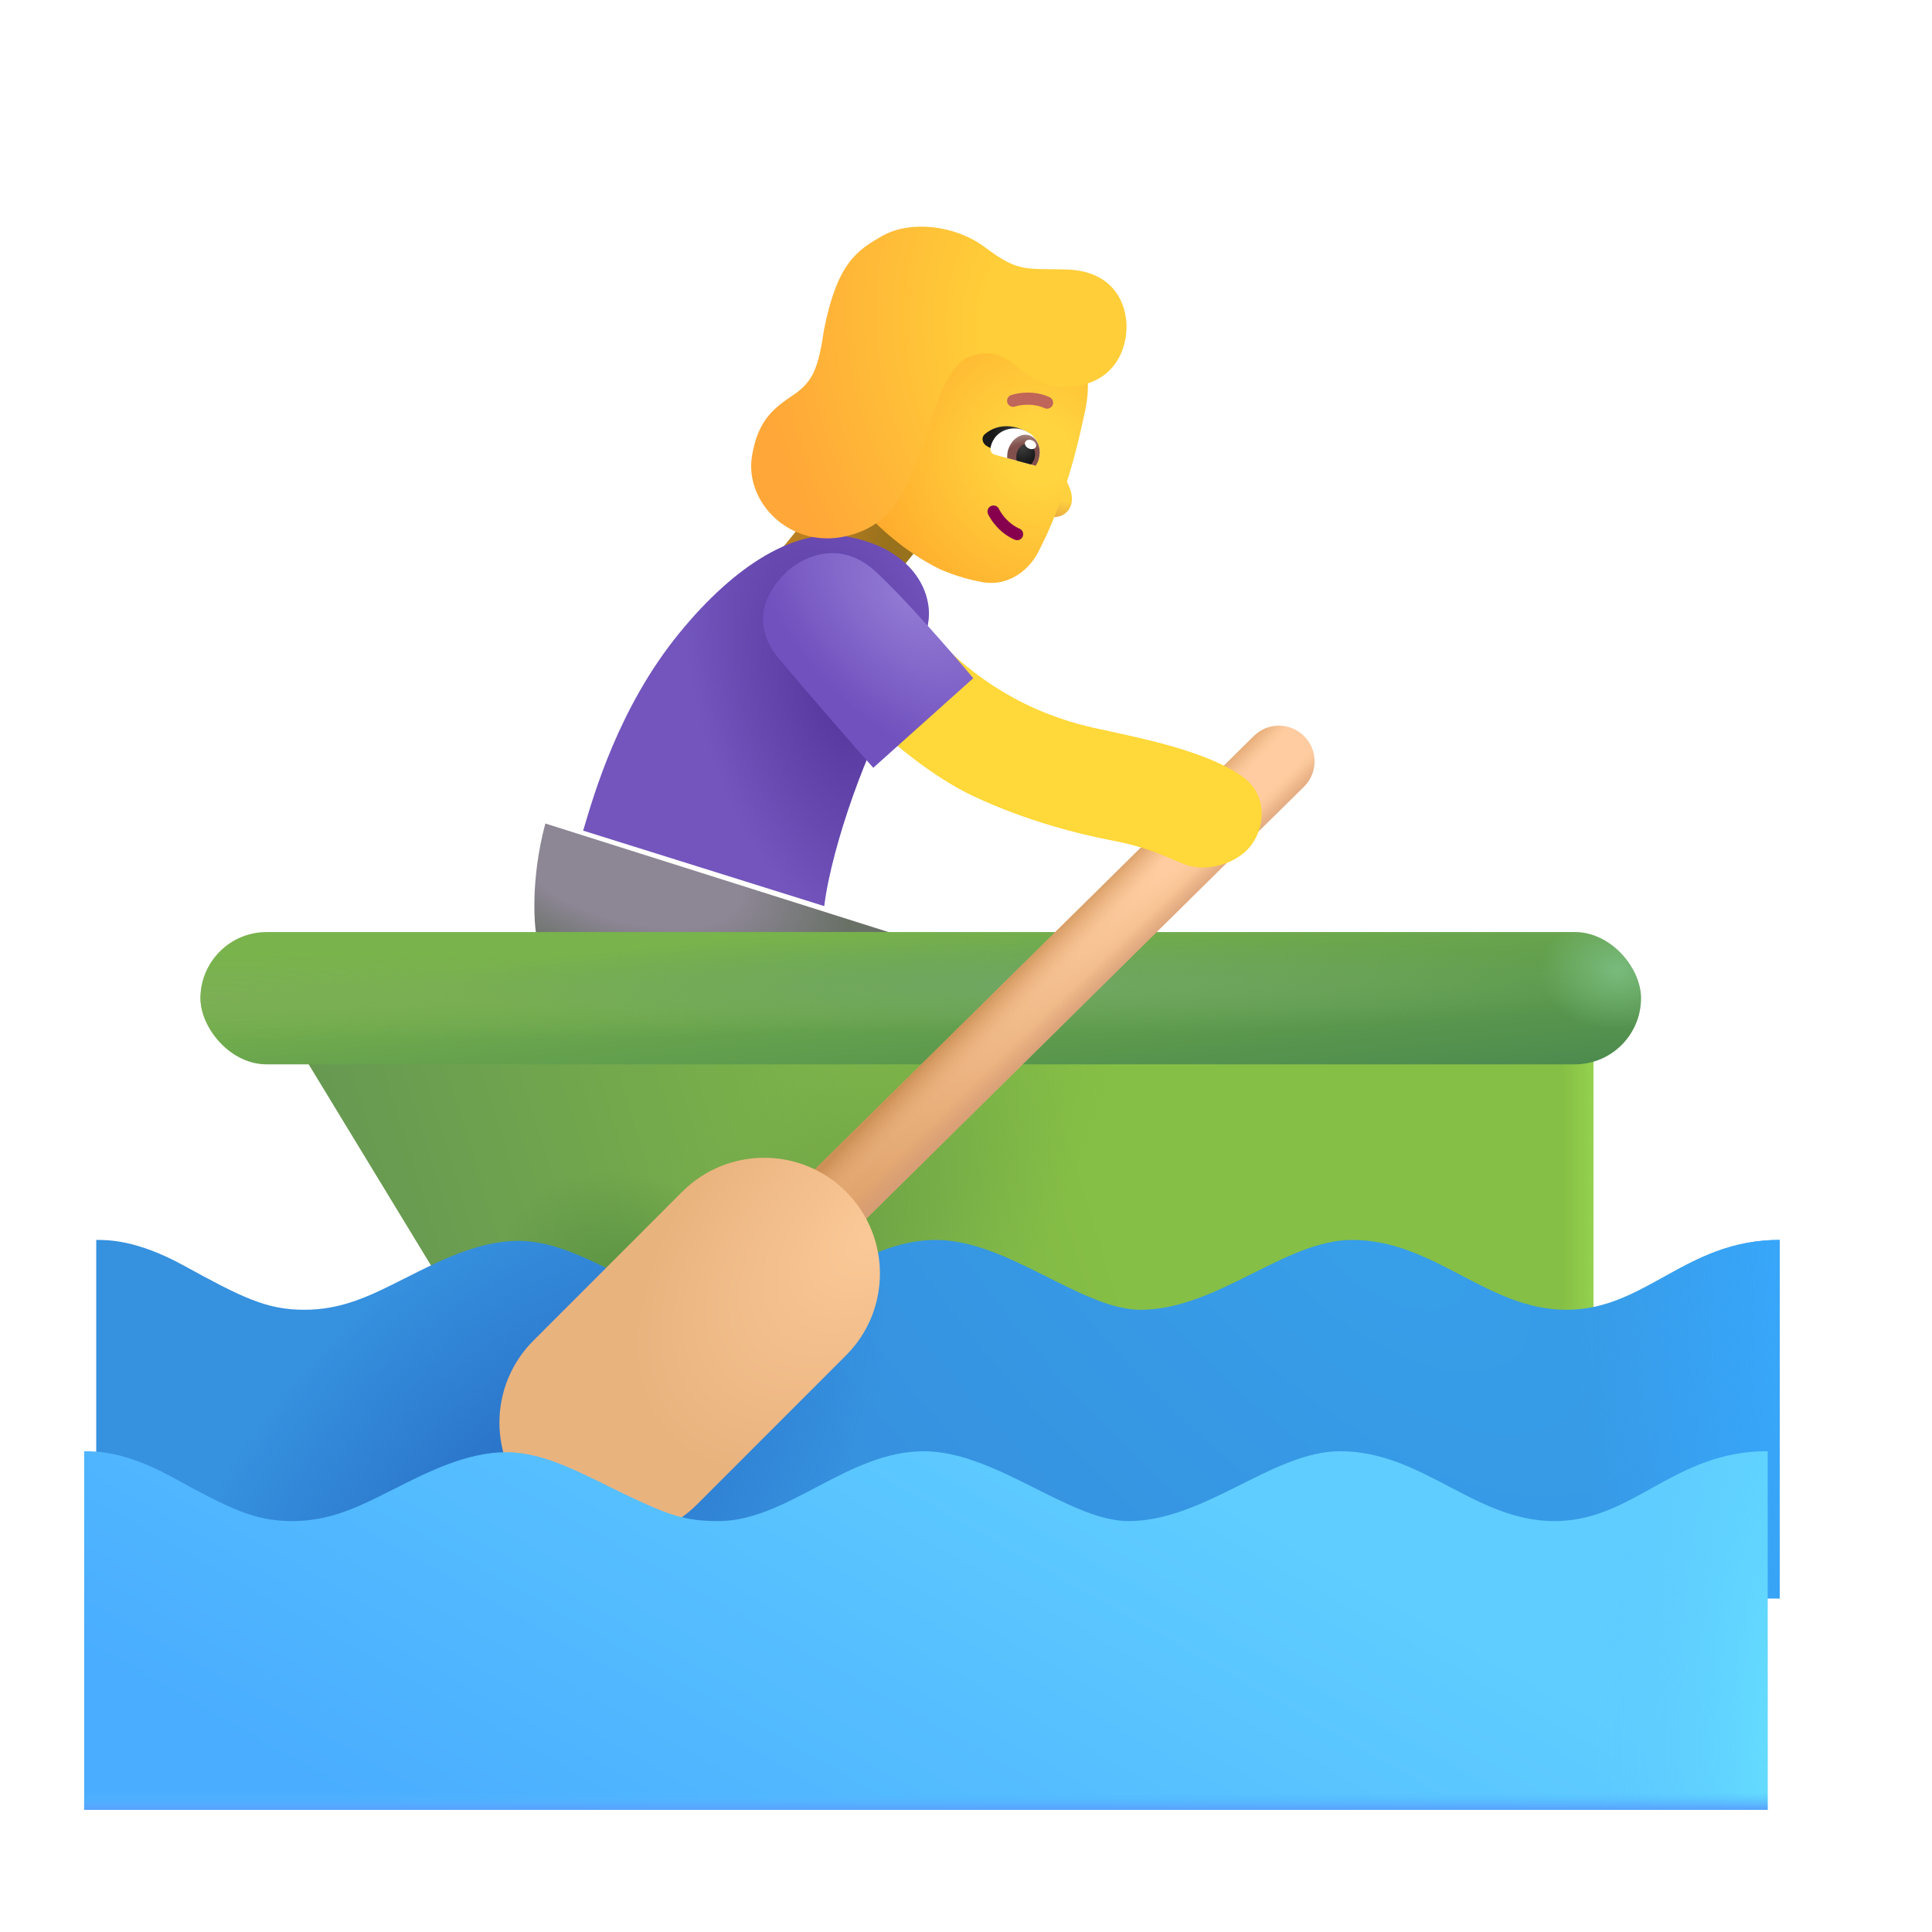
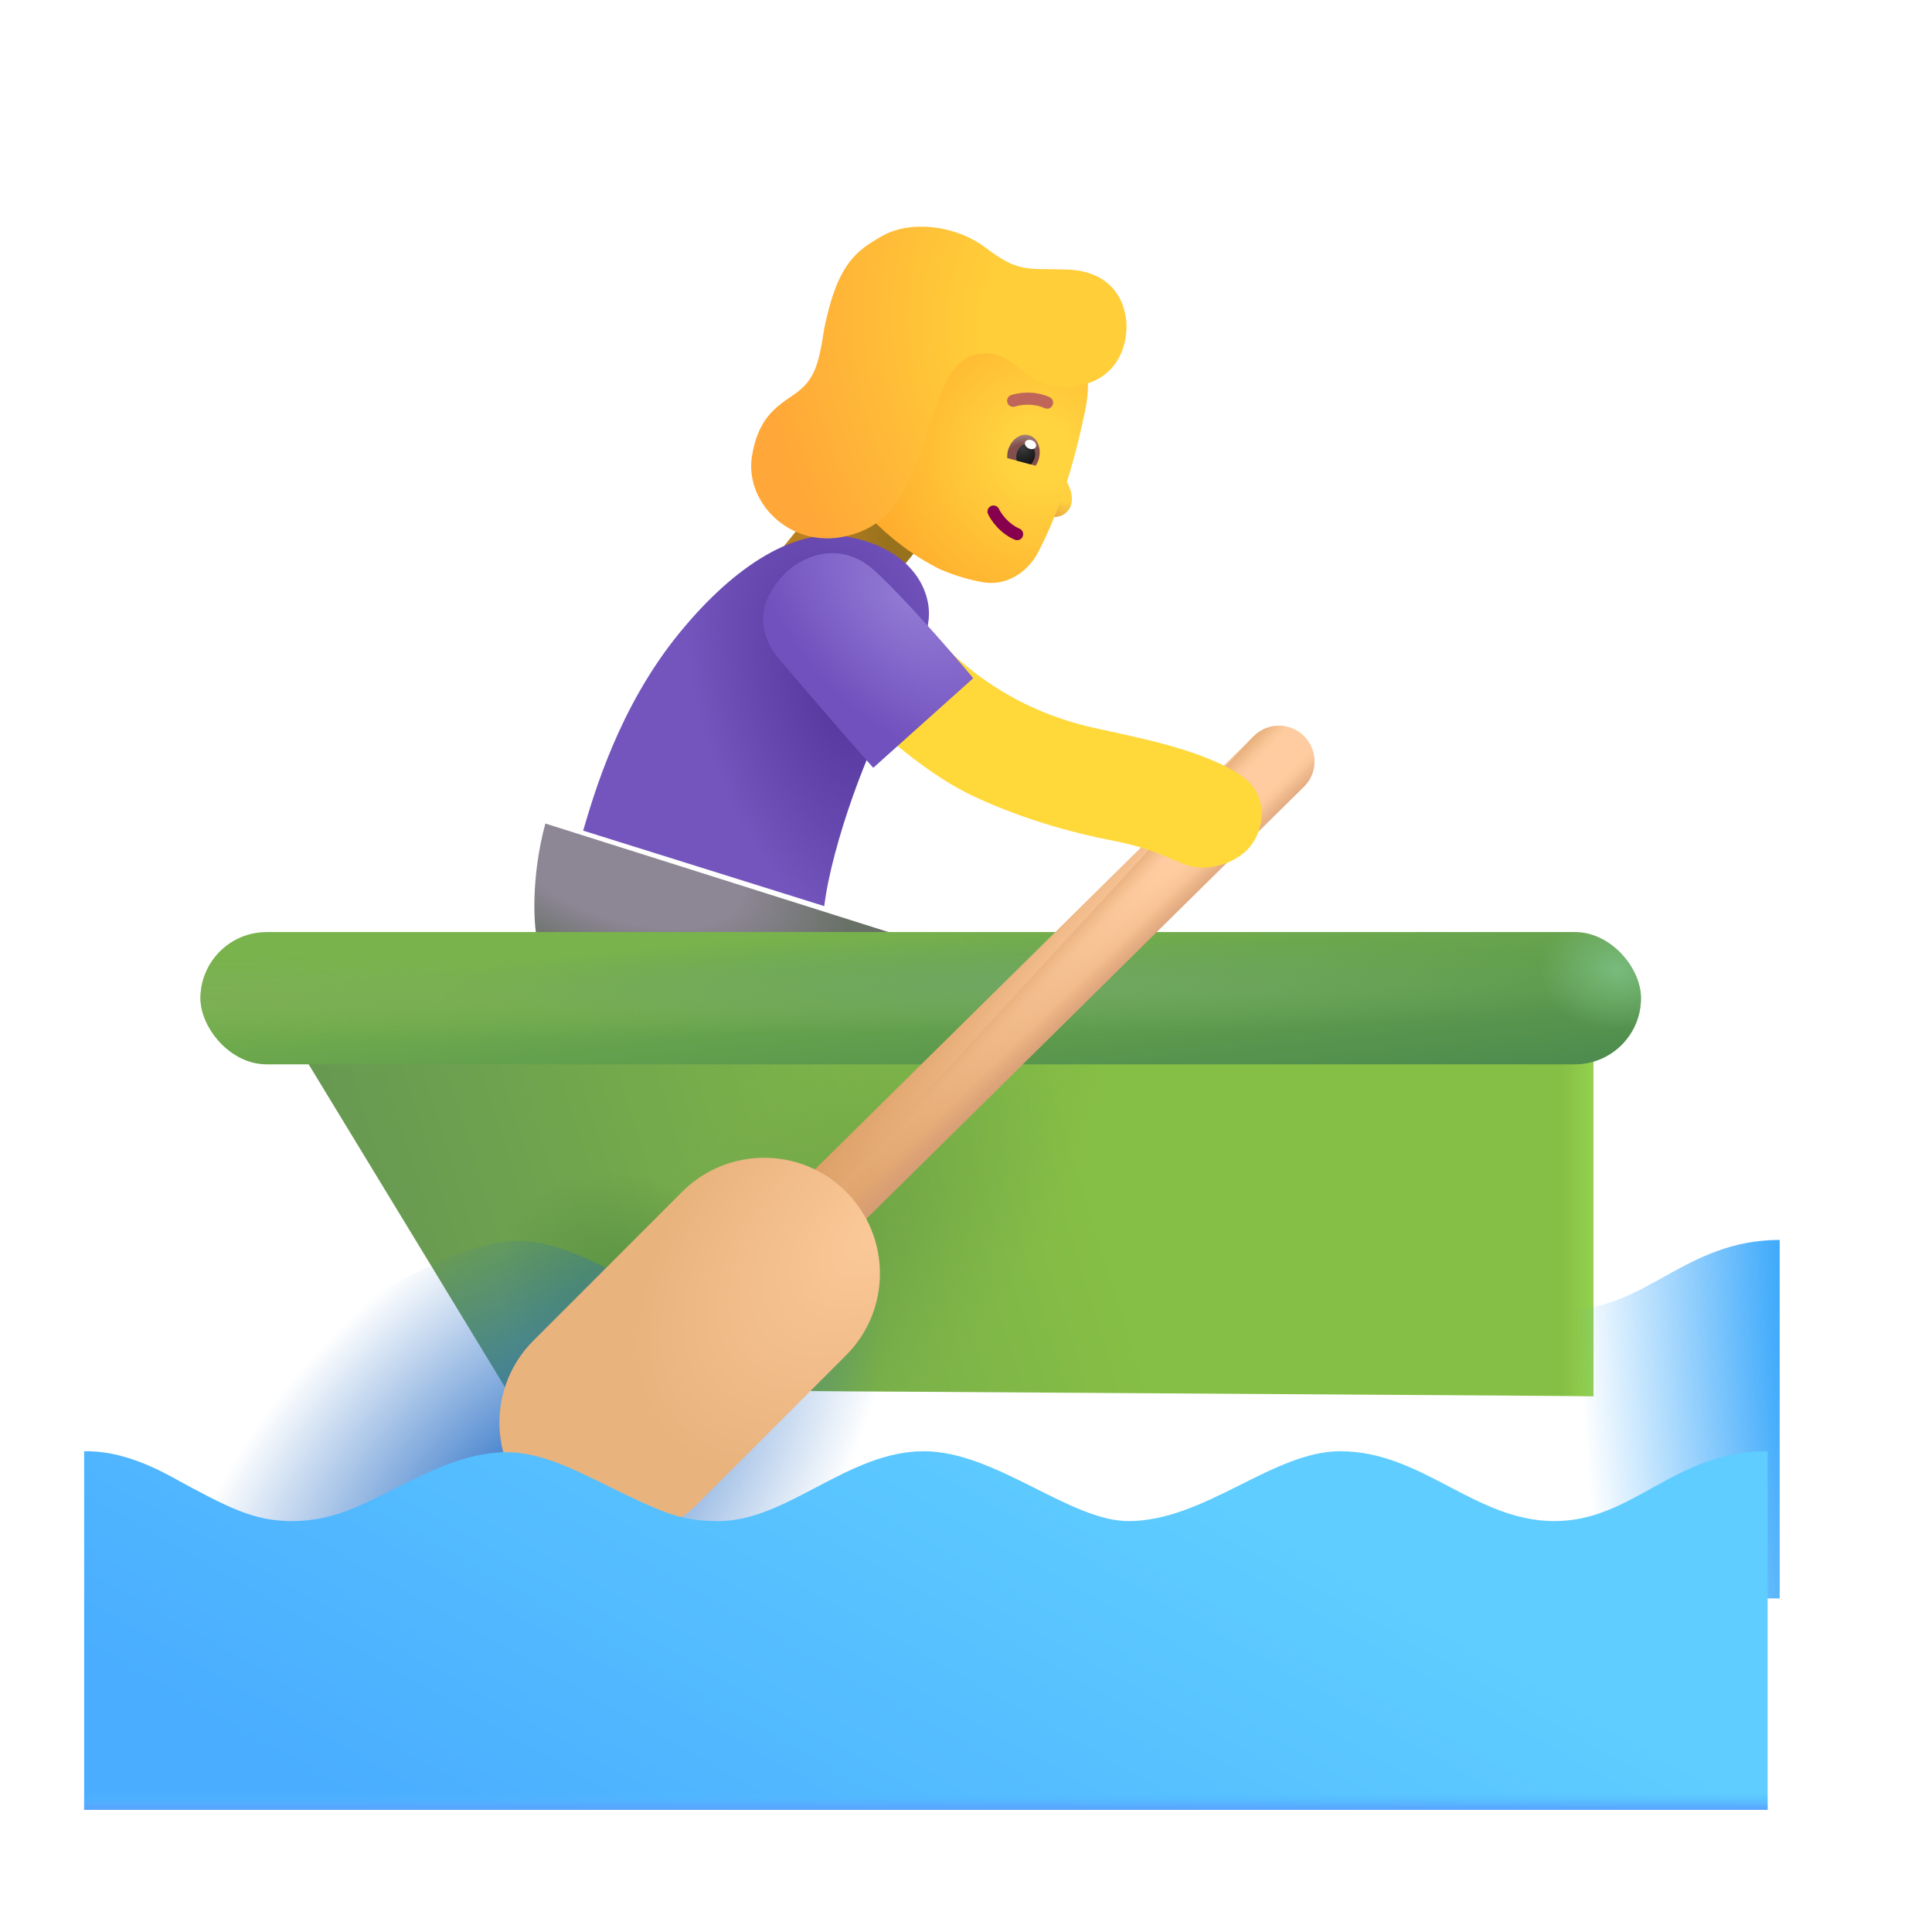
<svg xmlns="http://www.w3.org/2000/svg" width="32" height="32" viewBox="0 0 32 32" fill="none">
  <rect x="14.148" y="7.616" width="1.744" height="2" transform="rotate(39.159 14.148 7.616)" fill="url(#paint0_radial_3987_23062)" />
  <path d="M17.667 7.973C17.586 7.826 17.601 7.561 17.62 7.469L17.175 8.488C17.315 8.562 17.553 8.627 17.69 8.457C17.788 8.336 17.769 8.156 17.667 7.973Z" fill="url(#paint1_radial_3987_23062)" />
  <g filter="url(#filter0_i_3987_23062)">
    <path d="M15.366 9.577C14.452 9.124 13.831 8.343 13.655 7.96L14.318 6.368C14.494 5.946 14.895 5.66 15.352 5.63L17.009 5.52C17.137 5.511 17.271 5.517 17.38 5.586C17.668 5.769 17.956 6.231 17.749 7.062C17.52 8.143 17.248 8.806 17 9.288C16.823 9.633 16.467 9.86 16.084 9.794C15.875 9.758 15.63 9.692 15.366 9.577Z" fill="url(#paint2_radial_3987_23062)" />
  </g>
  <path fill-rule="evenodd" clip-rule="evenodd" d="M16.415 8.381C16.465 8.359 16.524 8.381 16.547 8.431C16.579 8.502 16.697 8.674 16.886 8.756C16.937 8.777 16.96 8.836 16.939 8.887C16.917 8.938 16.858 8.961 16.807 8.939C16.559 8.833 16.411 8.615 16.365 8.514C16.342 8.464 16.364 8.404 16.415 8.381Z" fill="#87004D" />
  <g filter="url(#filter1_i_3987_23062)">
    <path fill-rule="evenodd" clip-rule="evenodd" d="M17.301 6.86C17.107 6.771 16.891 6.806 16.813 6.833C16.761 6.851 16.704 6.823 16.686 6.771C16.668 6.719 16.695 6.662 16.747 6.644C16.857 6.606 17.129 6.561 17.384 6.678C17.435 6.702 17.457 6.761 17.434 6.811C17.411 6.861 17.351 6.883 17.301 6.86Z" fill="#BF6559" />
  </g>
  <g filter="url(#filter2_i_3987_23062)">
    <path d="M10.603 10.484C9.597 11.716 9.189 13.152 9.009 13.758L13.002 15.008C13.127 13.984 13.752 12.289 14.173 11.633C14.595 10.976 14.662 10.762 14.728 10.285C14.794 9.808 14.473 9.091 13.392 8.89C12.548 8.734 11.538 9.34 10.603 10.484Z" fill="#7355BD" />
    <path d="M10.603 10.484C9.597 11.716 9.189 13.152 9.009 13.758L13.002 15.008C13.127 13.984 13.752 12.289 14.173 11.633C14.595 10.976 14.662 10.762 14.728 10.285C14.794 9.808 14.473 9.091 13.392 8.89C12.548 8.734 11.538 9.34 10.603 10.484Z" fill="url(#paint3_radial_3987_23062)" />
  </g>
  <path d="M9.033 13.64C8.79 14.535 8.83 15.402 8.923 15.664L15.232 15.601L9.033 13.64Z" fill="url(#paint4_radial_3987_23062)" />
  <path d="M4.667 16.896L26.392 16.875V23.125L8.384 23.008L4.667 16.896Z" fill="url(#paint5_linear_3987_23062)" />
  <path d="M4.667 16.896L26.392 16.875V23.125L8.384 23.008L4.667 16.896Z" fill="url(#paint6_linear_3987_23062)" />
  <path d="M4.667 16.896L26.392 16.875V23.125L8.384 23.008L4.667 16.896Z" fill="url(#paint7_radial_3987_23062)" />
  <path d="M4.667 16.896L26.392 16.875V23.125L8.384 23.008L4.667 16.896Z" fill="url(#paint8_radial_3987_23062)" />
  <g filter="url(#filter3_i_3987_23062)">
-     <path d="M2.939 20.859C2.164 20.434 1.685 20.437 1.494 20.437V26.375H29.377V20.437C27.814 20.437 27.162 21.594 25.845 21.594C24.529 21.594 23.658 20.437 22.298 20.437C21.181 20.437 20.056 21.594 18.791 21.594C17.818 21.594 16.587 20.437 15.4 20.437C14.142 20.437 13.138 21.594 12.002 21.594C11.443 21.594 11.165 21.492 10.462 21.156C9.759 20.82 9.138 20.453 8.482 20.453C7.828 20.453 7.171 20.786 6.602 21.075L6.595 21.078C6.025 21.367 5.564 21.594 4.939 21.594C4.314 21.594 3.908 21.39 2.939 20.859Z" fill="url(#paint9_radial_3987_23062)" />
    <path d="M2.939 20.859C2.164 20.434 1.685 20.437 1.494 20.437V26.375H29.377V20.437C27.814 20.437 27.162 21.594 25.845 21.594C24.529 21.594 23.658 20.437 22.298 20.437C21.181 20.437 20.056 21.594 18.791 21.594C17.818 21.594 16.587 20.437 15.4 20.437C14.142 20.437 13.138 21.594 12.002 21.594C11.443 21.594 11.165 21.492 10.462 21.156C9.759 20.82 9.138 20.453 8.482 20.453C7.828 20.453 7.171 20.786 6.602 21.075L6.595 21.078C6.025 21.367 5.564 21.594 4.939 21.594C4.314 21.594 3.908 21.39 2.939 20.859Z" fill="url(#paint10_radial_3987_23062)" />
    <path d="M2.939 20.859C2.164 20.434 1.685 20.437 1.494 20.437V26.375H29.377V20.437C27.814 20.437 27.162 21.594 25.845 21.594C24.529 21.594 23.658 20.437 22.298 20.437C21.181 20.437 20.056 21.594 18.791 21.594C17.818 21.594 16.587 20.437 15.4 20.437C14.142 20.437 13.138 21.594 12.002 21.594C11.443 21.594 11.165 21.492 10.462 21.156C9.759 20.82 9.138 20.453 8.482 20.453C7.828 20.453 7.171 20.786 6.602 21.075L6.595 21.078C6.025 21.367 5.564 21.594 4.939 21.594C4.314 21.594 3.908 21.39 2.939 20.859Z" fill="url(#paint11_radial_3987_23062)" />
  </g>
  <g filter="url(#filter4_i_3987_23062)">
    <rect x="3.521" y="15.438" width="23.859" height="2.191" rx="1.095" fill="url(#paint12_linear_3987_23062)" />
    <rect x="3.521" y="15.438" width="23.859" height="2.191" rx="1.095" fill="url(#paint13_radial_3987_23062)" />
    <rect x="3.521" y="15.438" width="23.859" height="2.191" rx="1.095" fill="url(#paint14_radial_3987_23062)" />
    <rect x="3.521" y="15.438" width="23.859" height="2.191" rx="1.095" fill="url(#paint15_radial_3987_23062)" />
  </g>
  <g filter="url(#filter5_i_3987_23062)">
    <rect x="18.958" y="12.974" width="1.28" height="0.637" rx="0.318" transform="rotate(-21.787 18.958 12.974)" fill="#F4C03B" />
  </g>
  <path d="M20.769 12.19C21.001 11.961 21.374 11.963 21.603 12.195C21.832 12.427 21.83 12.8 21.598 13.029L13.159 21.36C12.927 21.589 12.554 21.587 12.325 21.355C12.096 21.123 12.099 20.75 12.33 20.521L20.769 12.19Z" fill="url(#paint16_radial_3987_23062)" />
-   <path d="M20.769 12.19C21.001 11.961 21.374 11.963 21.603 12.195C21.832 12.427 21.83 12.8 21.598 13.029L13.159 21.36C12.927 21.589 12.554 21.587 12.325 21.355C12.096 21.123 12.099 20.75 12.33 20.521L20.769 12.19Z" fill="url(#paint17_linear_3987_23062)" />
+   <path d="M20.769 12.19C21.001 11.961 21.374 11.963 21.603 12.195C21.832 12.427 21.83 12.8 21.598 13.029L13.159 21.36C12.927 21.589 12.554 21.587 12.325 21.355L20.769 12.19Z" fill="url(#paint17_linear_3987_23062)" />
  <path d="M20.769 12.19C21.001 11.961 21.374 11.963 21.603 12.195C21.832 12.427 21.83 12.8 21.598 13.029L13.159 21.36C12.927 21.589 12.554 21.587 12.325 21.355C12.096 21.123 12.099 20.75 12.33 20.521L20.769 12.19Z" fill="url(#paint18_linear_3987_23062)" />
  <g filter="url(#filter6_i_3987_23062)">
    <path d="M10.801 20.238C11.55 19.489 12.764 19.489 13.513 20.238C14.261 20.986 14.262 22.2 13.513 22.949L11.045 25.418C10.297 26.167 9.083 26.167 8.334 25.418C7.585 24.67 7.585 23.456 8.333 22.707L10.801 20.238Z" fill="url(#paint19_radial_3987_23062)" />
  </g>
  <g filter="url(#filter7_i_3987_23062)">
    <path d="M2.939 24.359C2.164 23.934 1.685 23.937 1.494 23.937V29.875H29.377V23.937C27.814 23.937 27.162 25.094 25.845 25.094C24.529 25.094 23.658 23.937 22.298 23.937C21.181 23.937 20.056 25.094 18.791 25.094C17.818 25.094 16.587 23.937 15.4 23.937C14.142 23.937 13.138 25.094 12.002 25.094C11.443 25.094 11.165 24.992 10.462 24.656C9.759 24.32 9.138 23.953 8.482 23.953C7.828 23.953 7.171 24.286 6.602 24.575L6.595 24.578C6.025 24.867 5.564 25.094 4.939 25.094C4.314 25.094 3.908 24.89 2.939 24.359Z" fill="url(#paint20_linear_3987_23062)" />
-     <path d="M2.939 24.359C2.164 23.934 1.685 23.937 1.494 23.937V29.875H29.377V23.937C27.814 23.937 27.162 25.094 25.845 25.094C24.529 25.094 23.658 23.937 22.298 23.937C21.181 23.937 20.056 25.094 18.791 25.094C17.818 25.094 16.587 23.937 15.4 23.937C14.142 23.937 13.138 25.094 12.002 25.094C11.443 25.094 11.165 24.992 10.462 24.656C9.759 24.32 9.138 23.953 8.482 23.953C7.828 23.953 7.171 24.286 6.602 24.575L6.595 24.578C6.025 24.867 5.564 25.094 4.939 25.094C4.314 25.094 3.908 24.89 2.939 24.359Z" fill="url(#paint21_radial_3987_23062)" />
    <path d="M2.939 24.359C2.164 23.934 1.685 23.937 1.494 23.937V29.875H29.377V23.937C27.814 23.937 27.162 25.094 25.845 25.094C24.529 25.094 23.658 23.937 22.298 23.937C21.181 23.937 20.056 25.094 18.791 25.094C17.818 25.094 16.587 23.937 15.4 23.937C14.142 23.937 13.138 25.094 12.002 25.094C11.443 25.094 11.165 24.992 10.462 24.656C9.759 24.32 9.138 23.953 8.482 23.953C7.828 23.953 7.171 24.286 6.602 24.575L6.595 24.578C6.025 24.867 5.564 25.094 4.939 25.094C4.314 25.094 3.908 24.89 2.939 24.359Z" fill="url(#paint22_linear_3987_23062)" />
  </g>
  <g filter="url(#filter8_i_3987_23062)">
    <path d="M15.939 13.695C15.226 13.364 14.496 12.729 14.22 12.453L15.502 11.262C16.658 12.371 17.876 12.54 18.185 12.613C18.58 12.707 19.723 12.914 20.353 13.344C20.869 13.695 20.732 14.336 20.423 14.609C20.169 14.834 19.748 14.945 19.412 14.812C19.076 14.68 18.853 14.543 18.185 14.414C17.682 14.317 16.83 14.109 15.939 13.695Z" fill="#FFD839" />
  </g>
  <g filter="url(#filter9_i_3987_23062)">
    <path d="M12.439 10.984C13.039 11.703 13.772 12.539 14.064 12.867L15.72 11.383C15.389 10.987 14.603 10.079 14.103 9.617C13.478 9.039 12.834 9.426 12.634 9.617C12.462 9.783 11.962 10.305 12.439 10.984Z" fill="url(#paint23_radial_3987_23062)" />
  </g>
-   <path d="M16.349 7.391L16.465 7.454L17.035 7.165C16.756 7.005 16.492 7.038 16.313 7.19C16.245 7.247 16.271 7.35 16.349 7.391Z" fill="url(#paint24_radial_3987_23062)" />
-   <path d="M17.08 7.694C17.128 7.706 17.179 7.667 17.204 7.611C17.204 7.611 17.204 7.611 17.207 7.601C17.273 7.355 17.111 7.163 16.912 7.11C16.723 7.06 16.478 7.142 16.412 7.388C16.412 7.388 16.412 7.388 16.41 7.398C16.394 7.457 16.418 7.516 16.475 7.531L17.08 7.694Z" fill="white" />
  <path d="M17.155 7.714C17.175 7.677 17.193 7.651 17.206 7.601C17.254 7.424 17.185 7.247 17.037 7.207C16.899 7.17 16.741 7.286 16.694 7.464C16.683 7.503 16.683 7.545 16.682 7.587L17.155 7.714Z" fill="url(#paint25_radial_3987_23062)" />
  <path d="M17.076 7.693C17.106 7.658 17.127 7.622 17.137 7.582C17.164 7.484 17.119 7.377 17.04 7.356C16.961 7.334 16.871 7.395 16.842 7.503C16.831 7.543 16.831 7.585 16.84 7.629L17.076 7.693Z" fill="url(#paint26_radial_3987_23062)" />
  <path d="M16.98 7.322C16.997 7.285 17.05 7.273 17.099 7.295C17.148 7.317 17.174 7.365 17.158 7.401C17.141 7.438 17.088 7.45 17.039 7.428C16.99 7.406 16.964 7.358 16.98 7.322Z" fill="white" />
  <g filter="url(#filter10_i_3987_23062)">
    <path d="M13.034 6.696L13.035 6.696C13.367 6.469 13.453 6.255 13.55 5.602C13.769 4.508 14.092 4.296 14.519 4.055C14.968 3.801 15.714 3.868 16.222 4.251C16.78 4.671 16.89 4.592 17.57 4.614C18.292 4.637 18.542 5.11 18.558 5.524C18.573 5.938 18.352 6.505 17.624 6.555C16.79 6.614 16.749 5.868 16.05 6.024C15.454 6.157 15.323 7.34 15.074 7.821C14.915 8.126 14.775 8.834 13.909 9.032C12.988 9.243 12.23 8.469 12.355 7.704C12.455 7.091 12.737 6.899 13.034 6.696Z" fill="url(#paint27_radial_3987_23062)" />
  </g>
  <defs>
    <filter id="filter0_i_3987_23062" x="13.655" y="5.367" width="4.364" height="4.439" filterUnits="userSpaceOnUse" color-interpolation-filters="sRGB">
      <feFlood flood-opacity="0" result="BackgroundImageFix" />
      <feBlend mode="normal" in="SourceGraphic" in2="BackgroundImageFix" result="shape" />
      <feColorMatrix in="SourceAlpha" type="matrix" values="0 0 0 0 0 0 0 0 0 0 0 0 0 0 0 0 0 0 127 0" result="hardAlpha" />
      <feOffset dx="0.2" dy="-0.15" />
      <feGaussianBlur stdDeviation="0.25" />
      <feComposite in2="hardAlpha" operator="arithmetic" k2="-1" k3="1" />
      <feColorMatrix type="matrix" values="0 0 0 0 0.733 0 0 0 0 0.486 0 0 0 0 0.145 0 0 0 1 0" />
      <feBlend mode="normal" in2="shape" result="effect1_innerShadow_3987_23062" />
    </filter>
    <filter id="filter1_i_3987_23062" x="16.68" y="6.503" width="0.763" height="0.367" filterUnits="userSpaceOnUse" color-interpolation-filters="sRGB">
      <feFlood flood-opacity="0" result="BackgroundImageFix" />
      <feBlend mode="normal" in="SourceGraphic" in2="BackgroundImageFix" result="shape" />
      <feColorMatrix in="SourceAlpha" type="matrix" values="0 0 0 0 0 0 0 0 0 0 0 0 0 0 0 0 0 0 127 0" result="hardAlpha" />
      <feOffset dy="-0.1" />
      <feGaussianBlur stdDeviation="0.05" />
      <feComposite in2="hardAlpha" operator="arithmetic" k2="-1" k3="1" />
      <feColorMatrix type="matrix" values="0 0 0 0 0.678 0 0 0 0 0.243 0 0 0 0 0.239 0 0 0 1 0" />
      <feBlend mode="normal" in2="shape" result="effect1_innerShadow_3987_23062" />
    </filter>
    <filter id="filter2_i_3987_23062" x="9.009" y="8.866" width="6.377" height="6.141" filterUnits="userSpaceOnUse" color-interpolation-filters="sRGB">
      <feFlood flood-opacity="0" result="BackgroundImageFix" />
      <feBlend mode="normal" in="SourceGraphic" in2="BackgroundImageFix" result="shape" />
      <feColorMatrix in="SourceAlpha" type="matrix" values="0 0 0 0 0 0 0 0 0 0 0 0 0 0 0 0 0 0 127 0" result="hardAlpha" />
      <feOffset dx="0.65" />
      <feGaussianBlur stdDeviation="0.6" />
      <feComposite in2="hardAlpha" operator="arithmetic" k2="-1" k3="1" />
      <feColorMatrix type="matrix" values="0 0 0 0 0.408 0 0 0 0 0.322 0 0 0 0 0.667 0 0 0 1 0" />
      <feBlend mode="normal" in2="shape" result="effect1_innerShadow_3987_23062" />
    </filter>
    <filter id="filter3_i_3987_23062" x="1.494" y="20.437" width="27.983" height="6.037" filterUnits="userSpaceOnUse" color-interpolation-filters="sRGB">
      <feFlood flood-opacity="0" result="BackgroundImageFix" />
      <feBlend mode="normal" in="SourceGraphic" in2="BackgroundImageFix" result="shape" />
      <feColorMatrix in="SourceAlpha" type="matrix" values="0 0 0 0 0 0 0 0 0 0 0 0 0 0 0 0 0 0 127 0" result="hardAlpha" />
      <feOffset dx="0.1" dy="0.1" />
      <feGaussianBlur stdDeviation="0.075" />
      <feComposite in2="hardAlpha" operator="arithmetic" k2="-1" k3="1" />
      <feColorMatrix type="matrix" values="0 0 0 0 0.18 0 0 0 0 0.541 0 0 0 0 0.729 0 0 0 1 0" />
      <feBlend mode="normal" in2="shape" result="effect1_innerShadow_3987_23062" />
    </filter>
    <filter id="filter4_i_3987_23062" x="3.321" y="15.438" width="24.059" height="2.191" filterUnits="userSpaceOnUse" color-interpolation-filters="sRGB">
      <feFlood flood-opacity="0" result="BackgroundImageFix" />
      <feBlend mode="normal" in="SourceGraphic" in2="BackgroundImageFix" result="shape" />
      <feColorMatrix in="SourceAlpha" type="matrix" values="0 0 0 0 0 0 0 0 0 0 0 0 0 0 0 0 0 0 127 0" result="hardAlpha" />
      <feOffset dx="-0.2" />
      <feGaussianBlur stdDeviation="0.375" />
      <feComposite in2="hardAlpha" operator="arithmetic" k2="-1" k3="1" />
      <feColorMatrix type="matrix" values="0 0 0 0 0.278 0 0 0 0 0.529 0 0 0 0 0.184 0 0 0 1 0" />
      <feBlend mode="normal" in2="shape" result="effect1_innerShadow_3987_23062" />
    </filter>
    <filter id="filter5_i_3987_23062" x="19.053" y="12.595" width="1.234" height="0.876" filterUnits="userSpaceOnUse" color-interpolation-filters="sRGB">
      <feFlood flood-opacity="0" result="BackgroundImageFix" />
      <feBlend mode="normal" in="SourceGraphic" in2="BackgroundImageFix" result="shape" />
      <feColorMatrix in="SourceAlpha" type="matrix" values="0 0 0 0 0 0 0 0 0 0 0 0 0 0 0 0 0 0 127 0" result="hardAlpha" />
      <feOffset />
      <feGaussianBlur stdDeviation="0.125" />
      <feComposite in2="hardAlpha" operator="arithmetic" k2="-1" k3="1" />
      <feColorMatrix type="matrix" values="0 0 0 0 0.886 0 0 0 0 0.702 0 0 0 0 0.263 0 0 0 1 0" />
      <feBlend mode="normal" in2="shape" result="effect1_innerShadow_3987_23062" />
    </filter>
    <filter id="filter6_i_3987_23062" x="7.772" y="19.176" width="6.802" height="6.803" filterUnits="userSpaceOnUse" color-interpolation-filters="sRGB">
      <feFlood flood-opacity="0" result="BackgroundImageFix" />
      <feBlend mode="normal" in="SourceGraphic" in2="BackgroundImageFix" result="shape" />
      <feColorMatrix in="SourceAlpha" type="matrix" values="0 0 0 0 0 0 0 0 0 0 0 0 0 0 0 0 0 0 127 0" result="hardAlpha" />
      <feOffset dx="0.5" dy="-0.5" />
      <feGaussianBlur stdDeviation="0.625" />
      <feComposite in2="hardAlpha" operator="arithmetic" k2="-1" k3="1" />
      <feColorMatrix type="matrix" values="0 0 0 0 0.776 0 0 0 0 0.557 0 0 0 0 0.341 0 0 0 1 0" />
      <feBlend mode="normal" in2="shape" result="effect1_innerShadow_3987_23062" />
    </filter>
    <filter id="filter7_i_3987_23062" x="1.394" y="23.937" width="27.983" height="6.037" filterUnits="userSpaceOnUse" color-interpolation-filters="sRGB">
      <feFlood flood-opacity="0" result="BackgroundImageFix" />
      <feBlend mode="normal" in="SourceGraphic" in2="BackgroundImageFix" result="shape" />
      <feColorMatrix in="SourceAlpha" type="matrix" values="0 0 0 0 0 0 0 0 0 0 0 0 0 0 0 0 0 0 127 0" result="hardAlpha" />
      <feOffset dx="-0.1" dy="0.1" />
      <feGaussianBlur stdDeviation="0.2" />
      <feComposite in2="hardAlpha" operator="arithmetic" k2="-1" k3="1" />
      <feColorMatrix type="matrix" values="0 0 0 0 0.384 0 0 0 0 0.843 0 0 0 0 1 0 0 0 1 0" />
      <feBlend mode="normal" in2="shape" result="effect1_innerShadow_3987_23062" />
    </filter>
    <filter id="filter8_i_3987_23062" x="14.22" y="10.762" width="6.678" height="4.108" filterUnits="userSpaceOnUse" color-interpolation-filters="sRGB">
      <feFlood flood-opacity="0" result="BackgroundImageFix" />
      <feBlend mode="normal" in="SourceGraphic" in2="BackgroundImageFix" result="shape" />
      <feColorMatrix in="SourceAlpha" type="matrix" values="0 0 0 0 0 0 0 0 0 0 0 0 0 0 0 0 0 0 127 0" result="hardAlpha" />
      <feOffset dx="0.2" dy="-0.5" />
      <feGaussianBlur stdDeviation="0.4" />
      <feComposite in2="hardAlpha" operator="arithmetic" k2="-1" k3="1" />
      <feColorMatrix type="matrix" values="0 0 0 0 0.925 0 0 0 0 0.608 0 0 0 0 0.255 0 0 0 1 0" />
      <feBlend mode="normal" in2="shape" result="effect1_innerShadow_3987_23062" />
    </filter>
    <filter id="filter9_i_3987_23062" x="12.238" y="9.162" width="3.882" height="3.705" filterUnits="userSpaceOnUse" color-interpolation-filters="sRGB">
      <feFlood flood-opacity="0" result="BackgroundImageFix" />
      <feBlend mode="normal" in="SourceGraphic" in2="BackgroundImageFix" result="shape" />
      <feColorMatrix in="SourceAlpha" type="matrix" values="0 0 0 0 0 0 0 0 0 0 0 0 0 0 0 0 0 0 127 0" result="hardAlpha" />
      <feOffset dx="0.4" dy="-0.15" />
      <feGaussianBlur stdDeviation="0.4" />
      <feComposite in2="hardAlpha" operator="arithmetic" k2="-1" k3="1" />
      <feColorMatrix type="matrix" values="0 0 0 0 0.337 0 0 0 0 0.243 0 0 0 0 0.612 0 0 0 1 0" />
      <feBlend mode="normal" in2="shape" result="effect1_innerShadow_3987_23062" />
    </filter>
    <filter id="filter10_i_3987_23062" x="12.341" y="3.754" width="6.317" height="5.313" filterUnits="userSpaceOnUse" color-interpolation-filters="sRGB">
      <feFlood flood-opacity="0" result="BackgroundImageFix" />
      <feBlend mode="normal" in="SourceGraphic" in2="BackgroundImageFix" result="shape" />
      <feColorMatrix in="SourceAlpha" type="matrix" values="0 0 0 0 0 0 0 0 0 0 0 0 0 0 0 0 0 0 127 0" result="hardAlpha" />
      <feOffset dx="0.1" dy="-0.15" />
      <feGaussianBlur stdDeviation="0.4" />
      <feComposite in2="hardAlpha" operator="arithmetic" k2="-1" k3="1" />
      <feColorMatrix type="matrix" values="0 0 0 0 1 0 0 0 0 0.49 0 0 0 0 0.122 0 0 0 1 0" />
      <feBlend mode="normal" in2="shape" result="effect1_innerShadow_3987_23062" />
    </filter>
    <radialGradient id="paint0_radial_3987_23062" cx="0" cy="0" r="1" gradientUnits="userSpaceOnUse" gradientTransform="translate(15.707 8.352) rotate(112.51) scale(1.021 1.882)">
      <stop offset="0.142" stop-color="#98711C" />
      <stop offset="1" stop-color="#B97F21" />
    </radialGradient>
    <radialGradient id="paint1_radial_3987_23062" cx="0" cy="0" r="1" gradientUnits="userSpaceOnUse" gradientTransform="translate(17.701 8.017) rotate(109.376) scale(0.624 0.578)">
      <stop offset="0.463" stop-color="#FFD13F" />
      <stop offset="1" stop-color="#E7A740" />
    </radialGradient>
    <radialGradient id="paint2_radial_3987_23062" cx="0" cy="0" r="1" gradientUnits="userSpaceOnUse" gradientTransform="translate(17.017 7.661) rotate(161.861) scale(2.844 2.945)">
      <stop offset="0.176" stop-color="#FFD43F" />
      <stop offset="1" stop-color="#FFAD2D" />
    </radialGradient>
    <radialGradient id="paint3_radial_3987_23062" cx="0" cy="0" r="1" gradientUnits="userSpaceOnUse" gradientTransform="translate(13.236 11.562) rotate(72.474) scale(4.359 2.29)">
      <stop offset="0.08" stop-color="#57399F" />
      <stop offset="1" stop-color="#57399F" stop-opacity="0" />
    </radialGradient>
    <radialGradient id="paint4_radial_3987_23062" cx="0" cy="0" r="1" gradientUnits="userSpaceOnUse" gradientTransform="translate(10.423 14.406) rotate(15.117) scale(4.823 2.168)">
      <stop offset="0.396" stop-color="#8D8695" />
      <stop offset="0.77" stop-color="#697167" />
    </radialGradient>
    <linearGradient id="paint5_linear_3987_23062" x1="24.486" y1="18.781" x2="7.236" y2="24.156" gradientUnits="userSpaceOnUse">
      <stop offset="0.353" stop-color="#86BF45" />
      <stop offset="1" stop-color="#679951" />
    </linearGradient>
    <linearGradient id="paint6_linear_3987_23062" x1="26.58" y1="20.344" x2="25.877" y2="20.344" gradientUnits="userSpaceOnUse">
      <stop stop-color="#99D852" />
      <stop offset="1" stop-color="#99D852" stop-opacity="0" />
    </linearGradient>
    <radialGradient id="paint7_radial_3987_23062" cx="0" cy="0" r="1" gradientUnits="userSpaceOnUse" gradientTransform="translate(12.58 21.937) rotate(-48.188) scale(8.344 3.029)">
      <stop stop-color="#659941" />
      <stop offset="1" stop-color="#79AF4C" stop-opacity="0" />
    </radialGradient>
    <radialGradient id="paint8_radial_3987_23062" cx="0" cy="0" r="1" gradientUnits="userSpaceOnUse" gradientTransform="translate(10.767 21.844) rotate(-139.467) scale(2.837 2.108)">
      <stop stop-color="#528C3F" />
      <stop offset="1" stop-color="#528C3F" stop-opacity="0" />
    </radialGradient>
    <radialGradient id="paint9_radial_3987_23062" cx="0" cy="0" r="1" gradientUnits="userSpaceOnUse" gradientTransform="translate(22.611 20.031) rotate(133.063) scale(9.153 18.485)">
      <stop stop-color="#379FE9" />
      <stop offset="1" stop-color="#3691DF" />
    </radialGradient>
    <radialGradient id="paint10_radial_3987_23062" cx="0" cy="0" r="1" gradientUnits="userSpaceOnUse" gradientTransform="translate(8.58 24.656) rotate(-133.468) scale(4.134 7.333)">
      <stop stop-color="#286EC5" />
      <stop offset="1" stop-color="#286EC5" stop-opacity="0" />
    </radialGradient>
    <radialGradient id="paint11_radial_3987_23062" cx="0" cy="0" r="1" gradientUnits="userSpaceOnUse" gradientTransform="translate(30.986 23.031) rotate(175.601) scale(4.889 22.961)">
      <stop offset="0.288" stop-color="#38A7FB" />
      <stop offset="1" stop-color="#38A7FB" stop-opacity="0" />
    </radialGradient>
    <linearGradient id="paint12_linear_3987_23062" x1="15.45" y1="15.187" x2="15.83" y2="18.719" gradientUnits="userSpaceOnUse">
      <stop stop-color="#79B34C" />
      <stop offset="1" stop-color="#4D8C4E" />
    </linearGradient>
    <radialGradient id="paint13_radial_3987_23062" cx="0" cy="0" r="1" gradientUnits="userSpaceOnUse" gradientTransform="translate(26.986 16.062) rotate(-180) scale(1.281 1)">
      <stop stop-color="#78BB7D" />
      <stop offset="1" stop-color="#78BB7D" stop-opacity="0" />
    </radialGradient>
    <radialGradient id="paint14_radial_3987_23062" cx="0" cy="0" r="1" gradientUnits="userSpaceOnUse" gradientTransform="translate(3.705 16.533) scale(16.188 0.716)">
      <stop stop-color="#7CAF55" />
      <stop offset="1" stop-color="#7CAF55" stop-opacity="0" />
    </radialGradient>
    <radialGradient id="paint15_radial_3987_23062" cx="0" cy="0" r="1" gradientUnits="userSpaceOnUse" gradientTransform="translate(17.392 16.312) rotate(90) scale(0.813 9.781)">
      <stop stop-color="#70A762" />
      <stop offset="1" stop-color="#70A762" stop-opacity="0" />
    </radialGradient>
    <radialGradient id="paint16_radial_3987_23062" cx="0" cy="0" r="1" gradientUnits="userSpaceOnUse" gradientTransform="translate(21.236 12.469) rotate(135.21) scale(12.065 1.311)">
      <stop offset="0.236" stop-color="#FECCA0" />
      <stop offset="1" stop-color="#DA9C63" />
    </radialGradient>
    <linearGradient id="paint17_linear_3987_23062" x1="16.603" y1="16.223" x2="17.017" y2="16.617" gradientUnits="userSpaceOnUse">
      <stop stop-color="#CD9157" />
      <stop offset="1" stop-color="#EEB683" stop-opacity="0" />
    </linearGradient>
    <linearGradient id="paint18_linear_3987_23062" x1="18.955" y1="15.906" x2="18.619" y2="15.555" gradientUnits="userSpaceOnUse">
      <stop stop-color="#D59C7A" />
      <stop offset="1" stop-color="#D59C7A" stop-opacity="0" />
    </linearGradient>
    <radialGradient id="paint19_radial_3987_23062" cx="0" cy="0" r="1" gradientUnits="userSpaceOnUse" gradientTransform="translate(14.075 20.875) rotate(135.982) scale(4.947 2.914)">
      <stop stop-color="#FBC998" />
      <stop offset="1" stop-color="#E9B37E" />
    </radialGradient>
    <linearGradient id="paint20_linear_3987_23062" x1="17.892" y1="23.312" x2="12.173" y2="33.406" gradientUnits="userSpaceOnUse">
      <stop stop-color="#5FCDFF" />
      <stop offset="1" stop-color="#4AADFF" />
    </linearGradient>
    <radialGradient id="paint21_radial_3987_23062" cx="0" cy="0" r="1" gradientUnits="userSpaceOnUse" gradientTransform="translate(29.611 28.844) rotate(180) scale(3.094 12.375)">
      <stop stop-color="#65DEFF" />
      <stop offset="1" stop-color="#5DC9FF" stop-opacity="0" />
    </radialGradient>
    <linearGradient id="paint22_linear_3987_23062" x1="17.455" y1="29.875" x2="17.455" y2="29.594" gradientUnits="userSpaceOnUse">
      <stop stop-color="#59A0FF" />
      <stop offset="1" stop-color="#55BEFF" stop-opacity="0" />
    </linearGradient>
    <radialGradient id="paint23_radial_3987_23062" cx="0" cy="0" r="1" gradientUnits="userSpaceOnUse" gradientTransform="translate(14.611 10.062) rotate(48.504) scale(3.254 1.932)">
      <stop offset="0.049" stop-color="#9178D3" />
      <stop offset="1" stop-color="#7151BE" />
    </radialGradient>
    <radialGradient id="paint24_radial_3987_23062" cx="0" cy="0" r="1" gradientUnits="userSpaceOnUse" gradientTransform="translate(16.892 7.183) rotate(143.52) scale(0.448 0.472)">
      <stop stop-color="#3D3D3D" />
      <stop offset="1" stop-color="#191919" />
    </radialGradient>
    <radialGradient id="paint25_radial_3987_23062" cx="0" cy="0" r="1" gradientUnits="userSpaceOnUse" gradientTransform="translate(16.978 7.672) rotate(-75.213) scale(0.497 0.557)">
      <stop offset="0.626" stop-color="#81504C" />
      <stop offset="1" stop-color="#AA8D86" />
    </radialGradient>
    <radialGradient id="paint26_radial_3987_23062" cx="0" cy="0" r="1" gradientUnits="userSpaceOnUse" gradientTransform="translate(16.925 7.406) rotate(74.242) scale(0.272 0.263)">
      <stop stop-color="#3D3D3D" />
      <stop offset="1" stop-color="#191919" />
    </radialGradient>
    <radialGradient id="paint27_radial_3987_23062" cx="0" cy="0" r="1" gradientUnits="userSpaceOnUse" gradientTransform="translate(18.054 5.877) rotate(163.726) scale(5.511 6.884)">
      <stop offset="0.332" stop-color="#FFCE38" />
      <stop offset="1" stop-color="#FFA738" />
    </radialGradient>
  </defs>
</svg>